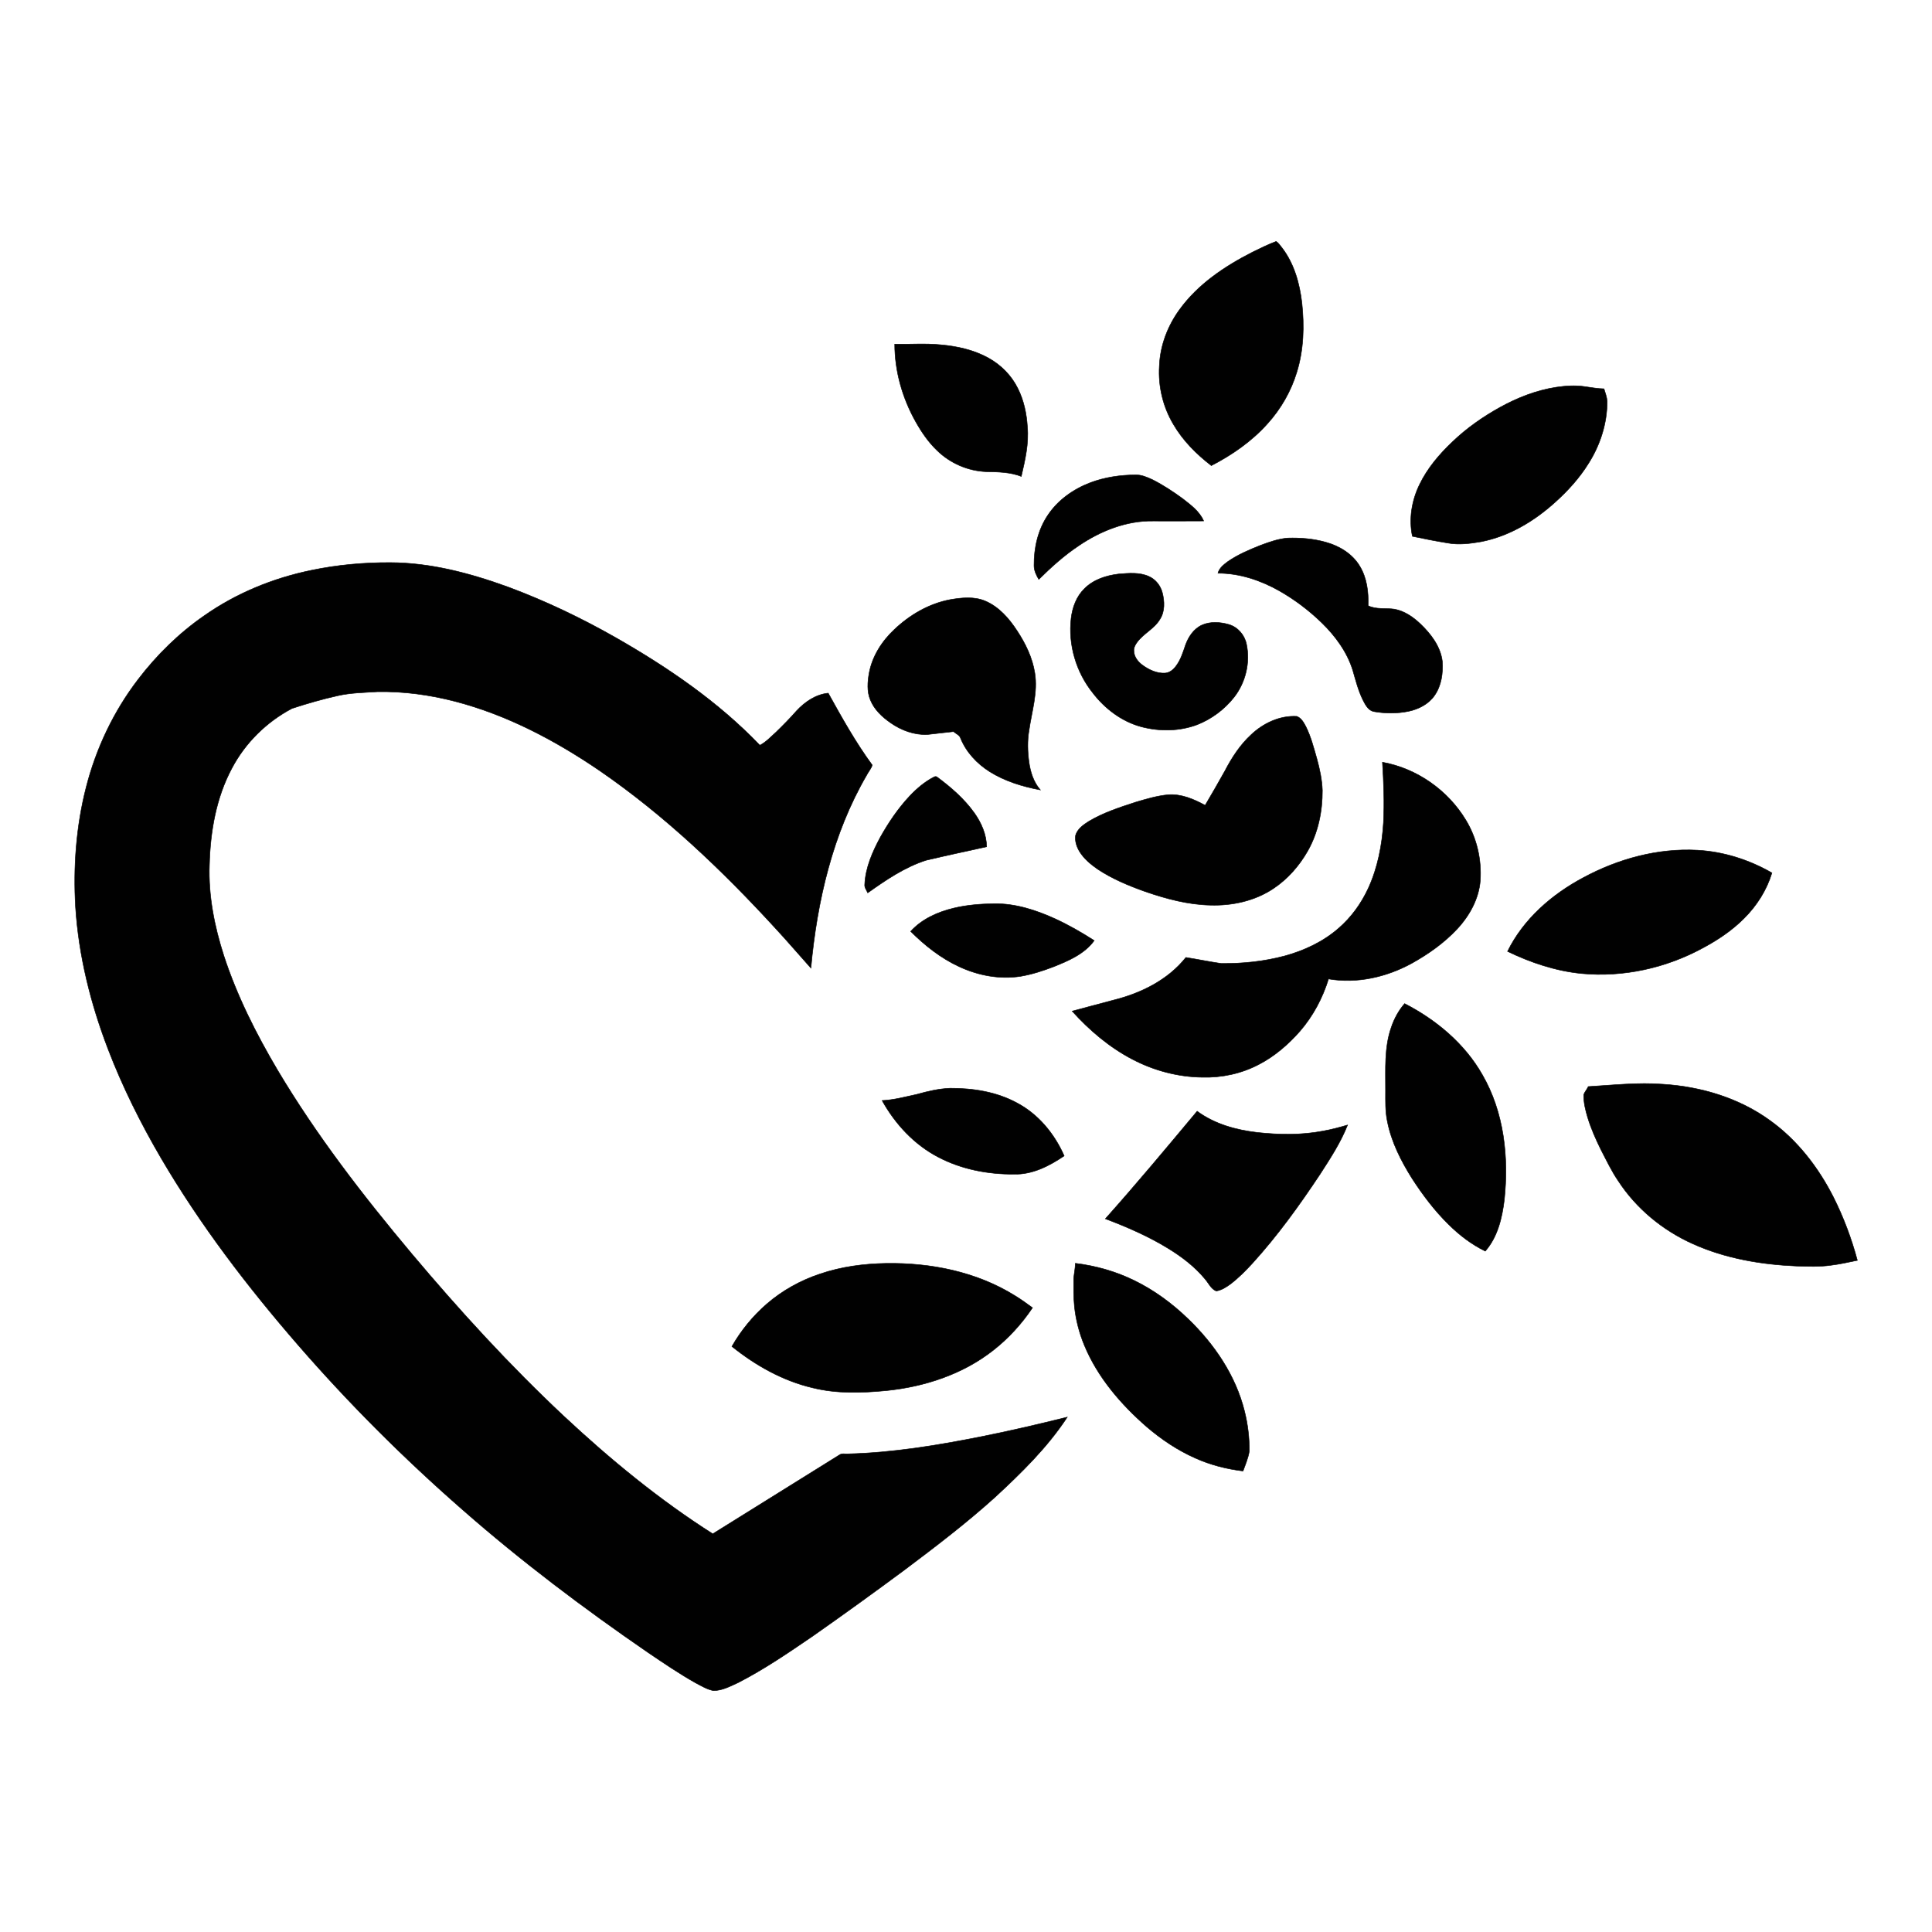
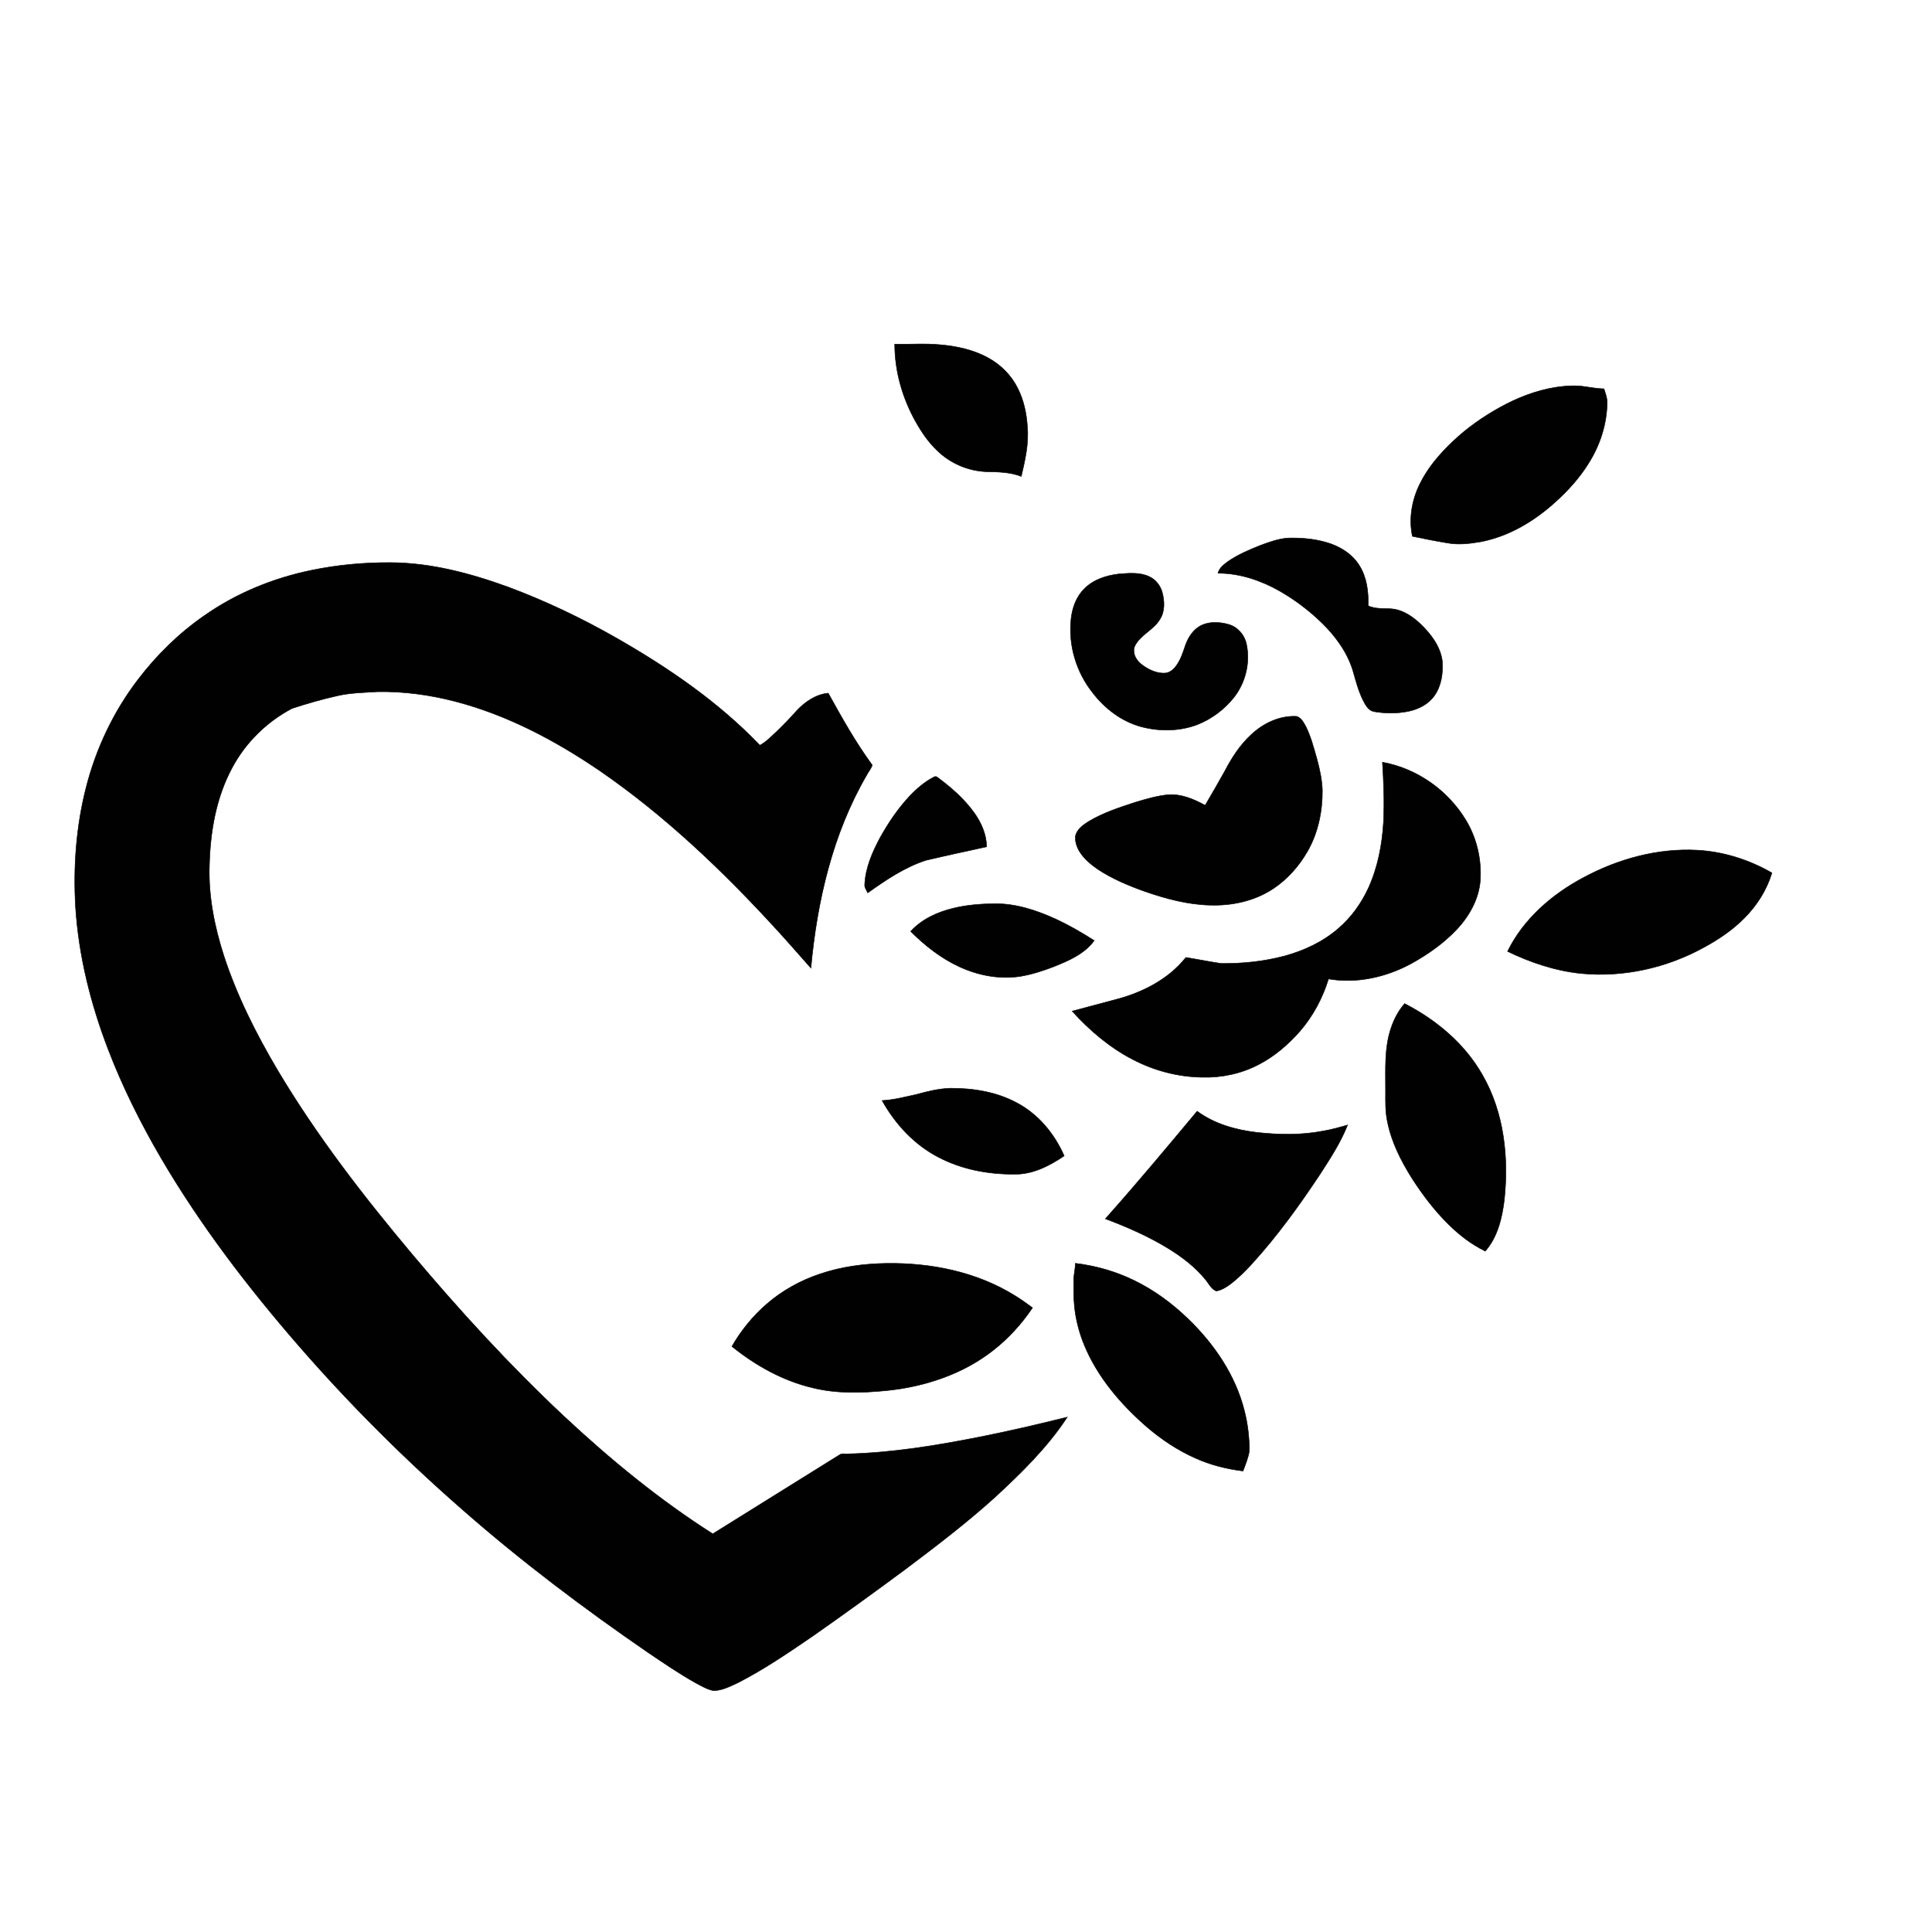
<svg xmlns="http://www.w3.org/2000/svg" version="1.1" id="Layer_1" x="0px" y="0px" viewBox="0 0 360 360" style="enable-background:new 0 0 360 360;" xml:space="preserve">
  <style type="text/css">
	.st0{fill:#F3CECE;}
	.st1{fill:#66BA6F;}
	.st2{fill:#EDA9A9;}
	.st3{fill:#FBB040;}
	.st4{fill:#C49A6C;}
	.st5{fill:#8B5E3C;}
	.st6{fill:#ED1C24;}
	.st7{fill:#AABDD8;}
	.st8{fill:#AF6686;}
	.st9{fill:#C28AB2;}
	.st10{fill:#D298BF;}
	.st11{fill:#F0AECB;}
	.st12{fill:#E4C8DC;}
	.st13{fill:#E5BE77;}
	.st14{fill:#E9D9E4;}
	.st15{fill:#E0B6C9;}
	.st16{fill:#D6A151;}
	.st17{fill:#DDB065;}
	.st18{fill:#B27BA2;}
	.st19{fill:#DCAACC;}
	.st20{fill:#C2B2BE;}
	.st21{fill:#EEE8EC;}
	.st22{fill:#FFFFFF;}
	.st23{fill:#C12263;}
	.st24{fill:#1D1312;}
	.st25{fill:#EFE5DF;}
	.st26{fill:#E17D68;}
	.st27{fill:#D5634B;}
	.st28{fill:#E0524E;}
	.st29{fill:#E45381;}
	.st30{fill:#E4808D;}
	.st31{fill:#DB4D61;}
	.st32{fill:#E05671;}
	.st33{fill:#E4CFC5;}
	.st34{fill:#CAA08F;}
	.st35{fill:#AE4237;}
	.st36{fill:#B47661;}
	.st37{fill:#BF8C78;}
	.st38{fill:#D7B8AA;}
	.st39{fill:#CD6C2B;}
	.st40{fill:#E9E9E9;}
	.st41{fill:#D4D2D1;}
	.st42{fill:#B44629;}
	.st43{fill:#DF7971;}
	.st44{fill:#DB922D;}
	.st45{fill:#7D8E3A;}
	.st46{fill:#9BA947;}
	.st47{fill:#79A4C7;}
	.st48{fill:#C9B666;}
	.st49{fill:#507DB9;}
	.st50{fill:#274C92;}
	.st51{fill:#5D7033;}
	.st52{fill:#363635;}
	.st53{fill:#DFAEB2;}
	.st54{fill:#FEFEFD;}
	.st55{fill:#123644;}
	.st56{fill:#1C564B;}
	.st57{fill:#DEADC4;}
	.st58{fill:#A89B96;}
	.st59{fill:#DCBB7B;}
	.st60{fill:#A0938E;}
	.st61{fill:#BD558F;}
	.st62{fill:#D382A7;}
	.st63{fill:#378296;}
	.st64{fill:#29515A;}
	.st65{fill:#756E6B;}
	.st66{fill:#988C86;}
	.st67{fill:#D45091;}
	.st68{fill:#2A938A;}
	.st69{fill:#D68B84;}
	.st70{fill:#54462F;}
	.st71{fill:#946977;}
	.st72{fill:#C2537C;}
	.st73{fill:#CF5E87;}
	.st74{fill:#DC6C91;}
	.st75{fill:#7B6C4D;}
	.st76{fill:#625338;}
	.st77{fill:#BFAE86;}
	.st78{fill:#6B5C40;}
	.st79{fill:#C7B790;}
	.st80{fill:#A49573;}
	.st81{fill:#D0C098;}
	.st82{fill:#993A63;}
	.st83{fill:#B04671;}
	.st84{fill:#812F55;}
	.st85{fill:#FFFEFE;}
	.st86{fill:#E3437A;}
	.st87{fill:#E09EAC;}
	.st88{fill:#B8235C;}
	.st89{fill:#010101;}
	.st90{fill:#010101;stroke:#010101;stroke-width:0.094;}
	.st91{fill:#2A5466;}
	.st92{fill:#E12426;}
	.st93{fill:#212534;}
	.st94{fill:#B7CAD7;}
	.st95{fill:#F6E1CA;}
	.st96{fill:#447FB8;}
	.st97{fill:#E41E26;}
	.st98{fill:#EE2140;}
	.st99{fill:#725522;}
	.st100{fill:#7CD0E1;}
	.st101{fill:#F9F8F7;}
	.st102{fill:#0F8140;}
	.st103{opacity:0.9;fill-rule:evenodd;clip-rule:evenodd;fill:#9BCB3C;enable-background:new    ;}
	.st104{fill:#F8B4C0;}
	.st105{fill:#F1E05F;}
	.st106{fill:#DB7193;}
	.st107{fill:#2C813F;}
	.st108{fill:none;stroke:#010101;stroke-width:9;stroke-miterlimit:10;}
	.st109{fill:#EC2227;}
	.st110{fill:url(#SVGID_1_);}
	.st111{fill:url(#SVGID_2_);}
	.st112{fill:url(#SVGID_3_);}
	.st113{fill:url(#SVGID_4_);}
	.st114{fill:url(#SVGID_5_);}
	.st115{fill:url(#SVGID_6_);}
	.st116{fill:url(#SVGID_7_);}
	.st117{fill:url(#SVGID_8_);}
	.st118{fill:url(#SVGID_9_);}
	.st119{fill:#FFFFFF;fill-opacity:0.763;}
	.st120{fill:url(#SVGID_10_);}
	.st121{fill:url(#SVGID_11_);}
	.st122{fill:url(#SVGID_12_);}
	.st123{fill:url(#SVGID_13_);}
	.st124{fill:url(#SVGID_14_);}
	.st125{fill:url(#SVGID_15_);}
	.st126{fill-rule:evenodd;clip-rule:evenodd;fill:url(#SVGID_16_);}
	.st127{fill:#FFFFFF;fill-opacity:0.71;}
	.st128{fill:#FFFFFF;fill-opacity:0.714;}
	.st129{fill-rule:evenodd;clip-rule:evenodd;fill:#CE7373;}
	.st130{fill-rule:evenodd;clip-rule:evenodd;fill:#FFFFFF;}
	.st131{fill-rule:evenodd;clip-rule:evenodd;fill:url(#SVGID_17_);}
	.st132{fill-rule:evenodd;clip-rule:evenodd;fill:url(#SVGID_18_);}
	.st133{fill-rule:evenodd;clip-rule:evenodd;fill:url(#SVGID_19_);}
	.st134{fill-rule:evenodd;clip-rule:evenodd;fill:url(#SVGID_20_);}
	.st135{fill-rule:evenodd;clip-rule:evenodd;fill:url(#SVGID_21_);}
	.st136{fill-rule:evenodd;clip-rule:evenodd;fill:url(#SVGID_22_);}
	.st137{fill-rule:evenodd;clip-rule:evenodd;fill:url(#SVGID_23_);}
	.st138{fill-rule:evenodd;clip-rule:evenodd;fill:url(#SVGID_24_);}
	.st139{fill-rule:evenodd;clip-rule:evenodd;fill:url(#SVGID_25_);}
	.st140{fill-rule:evenodd;clip-rule:evenodd;fill:url(#SVGID_26_);}
	.st141{fill-rule:evenodd;clip-rule:evenodd;fill:url(#SVGID_27_);}
	.st142{fill-rule:evenodd;clip-rule:evenodd;fill:url(#SVGID_28_);}
	.st143{fill-rule:evenodd;clip-rule:evenodd;fill:url(#SVGID_29_);}
	.st144{fill-rule:evenodd;clip-rule:evenodd;fill:url(#SVGID_30_);}
	.st145{fill-rule:evenodd;clip-rule:evenodd;fill:url(#SVGID_31_);}
	.st146{fill-rule:evenodd;clip-rule:evenodd;fill:url(#SVGID_32_);}
	.st147{fill-rule:evenodd;clip-rule:evenodd;fill:url(#SVGID_33_);}
	.st148{fill-rule:evenodd;clip-rule:evenodd;fill:url(#SVGID_34_);}
	.st149{fill-rule:evenodd;clip-rule:evenodd;fill:url(#SVGID_35_);}
	.st150{fill-rule:evenodd;clip-rule:evenodd;fill:url(#SVGID_36_);}
	.st151{fill-rule:evenodd;clip-rule:evenodd;fill:url(#SVGID_37_);}
	.st152{fill-rule:evenodd;clip-rule:evenodd;fill:url(#SVGID_38_);}
	.st153{fill-rule:evenodd;clip-rule:evenodd;fill:url(#SVGID_39_);}
	.st154{fill-rule:evenodd;clip-rule:evenodd;fill:url(#SVGID_40_);}
	.st155{fill-rule:evenodd;clip-rule:evenodd;fill:url(#SVGID_41_);}
	.st156{fill-rule:evenodd;clip-rule:evenodd;fill:url(#SVGID_42_);}
	.st157{fill-rule:evenodd;clip-rule:evenodd;fill:url(#SVGID_43_);}
	.st158{fill-rule:evenodd;clip-rule:evenodd;fill:url(#SVGID_44_);}
	.st159{fill-rule:evenodd;clip-rule:evenodd;fill:url(#SVGID_45_);}
	.st160{fill-rule:evenodd;clip-rule:evenodd;fill:url(#SVGID_46_);}
	.st161{fill-rule:evenodd;clip-rule:evenodd;fill:url(#SVGID_47_);}
	.st162{fill-rule:evenodd;clip-rule:evenodd;fill:url(#SVGID_48_);}
	.st163{fill-rule:evenodd;clip-rule:evenodd;fill:url(#SVGID_49_);}
	.st164{fill-rule:evenodd;clip-rule:evenodd;fill:url(#SVGID_50_);}
	.st165{fill-rule:evenodd;clip-rule:evenodd;fill:url(#SVGID_51_);}
	.st166{fill-rule:evenodd;clip-rule:evenodd;fill:url(#SVGID_52_);}
	.st167{fill-rule:evenodd;clip-rule:evenodd;fill:url(#SVGID_53_);}
	.st168{fill:#F2644B;stroke:#FFFFFF;stroke-width:2.166;}
	.st169{fill:#F2644B;stroke:#FFFFFF;stroke-width:2.043;stroke-dasharray:8.174,8.174;}
	.st170{fill:#ED3F75;}
	.st171{fill:#E0245B;}
	.st172{fill:#EF5394;}
	.st173{fill:#B3365C;}
	.st174{fill:#CD3272;}
	.st175{fill:#AF315F;}
	.st176{fill:#D04477;}
	.st177{fill:#9A1B42;}
	.st178{fill:#D52859;}
	.st179{fill:#AD1E46;}
	.st180{fill:#CC3966;}
	.st181{fill:#891740;}
	.st182{fill:#CF3F73;}
	.st183{fill:#C02658;}
	.st184{fill:#97305B;}
	.st185{fill:#B33762;}
	.st186{fill:#972B4C;}
	.st187{fill:#B23266;}
	.st188{fill:#9E1D51;}
	.st189{fill:#B73965;}
	.st190{fill:#BA265D;}
	.st191{fill:#EF5891;}
	.st192{fill:#C9245B;}
	.st193{fill:#F291BB;}
	.st194{fill:#DC3F79;}
	.st195{fill:#DF1579;}
	.st196{fill:#ED1967;}
	.st197{fill:#FEFEFE;}
	.st198{fill:#272424;}
	.st199{fill:#353434;}
	.st200{fill:#F4C9BA;}
	.st201{fill:#CBCBCC;}
	.st202{fill:#E9E8E8;}
	.st203{fill:#EEA48D;}
	.st204{fill:#F4F3F3;}
	.st205{fill:#A9A9A8;}
	.st206{fill:#6F655F;}
	.st207{fill:#E1C0B2;}
	.st208{fill:#A4AC3D;}
	.st209{fill:#514842;}
	.st210{fill:#E12677;}
	.st211{fill:#C9C45C;}
	.st212{fill:#C7DAA2;}
	.st213{fill:#EDECEC;}
	.st214{fill:#212020;}
	.st215{fill:#F2EBED;}
	.st216{fill:#E8E5E6;}
	.st217{fill:#D2CECE;}
	.st218{fill:#DEDADB;}
	.st219{fill:#262626;}
	.st220{fill:#E1E1E1;}
	.st221{fill:#2C2A2B;}
	.st222{fill:#C9C5C6;}
	.st223{fill:#C1BCBD;}
	.st224{fill:#F0BEC8;}
	.st225{fill:#F9C4D1;}
	.st226{fill:#E5DCDE;}
	.st227{fill:#919191;}
	.st228{fill:#551B0D;}
	.st229{fill:#F9CF1D;}
	.st230{fill:#02BAD9;}
	.st231{fill:#EE3D23;}
	.st232{fill:#AB2B23;}
	.st233{fill:#D0A26A;}
	.st234{fill:#912D1E;}
	.st235{fill:#A92023;}
	.st236{fill:#0C9DB7;}
	.st237{fill:#CC8C2A;}
	.st238{fill:#BB8554;}
	.st239{fill:#FBF8F8;}
	.st240{fill:#CEA069;}
	.st241{fill:#0BA4C2;}
	.st242{fill:#561D0D;}
	.st243{fill:#313131;}
	.st244{fill:#F9B6B8;}
	.st245{fill:#D3D1D1;}
	.st246{fill:#7F6364;}
	.st247{fill:#F8EFA1;}
	.st248{fill:#F8B6B8;}
	.st249{fill:#FDFDFD;}
	.st250{fill:#363633;}
	.st251{fill:#514F4F;}
	.st252{fill:#5C5959;}
	.st253{fill:#5A5757;}
	.st254{fill:#5E5C5C;}
	.st255{fill:#4A4848;}
	.st256{fill:#4C4A4A;}
	.st257{fill:#4B4949;}
	.st258{fill:#363534;}
	.st259{fill:#595757;}
	.st260{fill:#302E2E;}
	.st261{fill:#1D1D1D;}
	.st262{fill:#242323;}
	.st263{fill:#212120;}
	.st264{fill:#F7F4F3;}
	.st265{fill:#DFE0E5;}
	.st266{fill:#E4C9D2;}
	.st267{fill:#9DD3D9;}
	.st268{fill:#24222C;}
	.st269{fill:#C4E2E5;}
	.st270{fill:#2F364A;}
	.st271{fill:#DC7BAA;}
	.st272{fill:#AB95AB;}
	.st273{fill:#587C9D;}
	.st274{fill:#505E7D;}
	.st275{fill:#3E4863;}
	.st276{fill:#659782;}
	.st277{fill:#55453A;}
	.st278{fill:#C79C82;}
	.st279{fill:#846D5A;}
	.st280{fill:#519546;}
	.st281{fill:#EB8F96;}
	.st282{fill:#E0676D;}
	.st283{fill:#E96A81;}
	.st284{fill:#ED4C76;}
	.st285{fill:#EB798D;}
	.st286{fill:#FBF9F7;}
	.st287{fill:#E1E3E1;}
	.st288{fill:#C2CAC7;}
	.st289{fill:#E82D28;}
	.st290{fill:#EE483E;}
	.st291{fill:#E94334;}
	.st292{fill:#F05C4F;}
	.st293{fill:#9CA5A5;}
	.st294{fill:#AB1F22;}
	.st295{fill:#B76829;}
	.st296{fill:#22211A;}
	.st297{fill:#E0E0E0;}
	.st298{fill:#F7F6EF;}
	.st299{fill:#F7E5E8;}
	.st300{fill:#ECE9D2;}
	.st301{fill:#F4EFC0;}
	.st302{fill:#232323;}
	.st303{fill:#F9F6D9;}
	.st304{fill:#F6F0B1;}
	.st305{fill:#2F2F26;}
	.st306{fill:#DEDCCD;}
	.st307{fill:#F8C4D0;}
	.st308{fill:#F6EFA2;}
	.st309{fill:#7E5F30;}
	.st310{fill:#F7EF92;}
	.st311{fill:#F1F1F1;}
	.st312{fill:#1D1C1D;}
	.st313{fill:#EAEAEA;}
	.st314{fill:#242223;}
	.st315{fill:#E5E5E5;}
	.st316{fill:#DBDBDB;}
	.st317{fill:#343434;}
	.st318{fill:#ECECEC;}
	.st319{fill:#D2D0D0;}
	.st320{fill:#A8A8A8;}
	.st321{fill:#3B3B3B;}
	.st322{fill:#8B8B8B;}
	.st323{fill:#484747;}
	.st324{fill:#F9C4D0;}
	.st325{fill:#C2C2C2;}
	.st326{fill:#F4BFA3;}
	.st327{fill:#F5948A;}
	.st328{fill:#5EABB1;}
	.st329{fill:#3F3B39;}
	.st330{fill:#8C6339;}
	.st331{fill:#8A5730;}
	.st332{fill:#F5DACD;}
	.st333{fill:#EFBDA4;}
	.st334{fill:#F38370;}
	.st335{fill:#5C9592;}
	.st336{fill:#F1A785;}
	.st337{fill:#ED926D;}
	.st338{fill:#F1735C;}
	.st339{fill:#874824;}
	.st340{fill:#D15084;}
	.st341{fill:url(#SVGID_54_);}
	.st342{fill-rule:evenodd;clip-rule:evenodd;fill:url(#SVGID_55_);}
	.st343{fill-rule:evenodd;clip-rule:evenodd;fill:url(#SVGID_56_);}
	.st344{fill:url(#SVGID_57_);}
	.st345{fill:url(#SVGID_58_);}
	.st346{fill:#ED1B68;}
	.st347{fill:#971A3F;}
	.st348{fill:url(#SVGID_59_);}
	.st349{fill:url(#SVGID_60_);}
	.st350{fill:url(#SVGID_61_);}
	.st351{fill:url(#SVGID_62_);}
	.st352{fill:url(#SVGID_63_);}
	.st353{fill:url(#SVGID_64_);}
	.st354{fill:url(#SVGID_65_);}
	.st355{fill:url(#SVGID_66_);}
	.st356{fill:url(#SVGID_67_);}
	.st357{fill:url(#SVGID_68_);}
	.st358{fill:#EE498E;}
	.st359{fill:url(#SVGID_69_);}
	.st360{fill-rule:evenodd;clip-rule:evenodd;fill:url(#SVGID_70_);}
	.st361{fill-rule:evenodd;clip-rule:evenodd;fill:url(#SVGID_71_);}
	.st362{fill-rule:evenodd;clip-rule:evenodd;fill:url(#SVGID_72_);}
	.st363{fill:url(#SVGID_73_);}
	.st364{fill:url(#SVGID_74_);}
	.st365{fill-rule:evenodd;clip-rule:evenodd;fill:#E97324;}
	.st366{fill-rule:evenodd;clip-rule:evenodd;fill:#030303;}
	.st367{fill-rule:evenodd;clip-rule:evenodd;fill:#454545;}
	.st368{fill-rule:evenodd;clip-rule:evenodd;fill:#010101;}
	.st369{fill-rule:evenodd;clip-rule:evenodd;fill:#2B2C2B;}
	.st370{clip-path:url(#SVGID_76_);}
	.st371{fill-rule:evenodd;clip-rule:evenodd;fill:#7F7F7F;}
	.st372{fill-rule:evenodd;clip-rule:evenodd;fill:#D22026;}
	.st373{fill:#290F0F;}
</style>
  <g>
-     <path class="st90" d="M233.39,46.98c1.44-0.71,2.89-1.42,4.39-1.99c0.48,0.27,0.77,0.81,1.13,1.22c2.24,2.94,3.26,6.62,3.68,10.25   c0.46,4.3,0.34,8.72-0.95,12.88c-1.07,3.54-2.95,6.82-5.42,9.56c-2.93,3.29-6.6,5.85-10.51,7.86c-2.76-2.13-5.29-4.65-7.06-7.69   c-1.94-3.25-2.86-7.09-2.62-10.87c0.14-3.78,1.54-7.45,3.75-10.49C223.22,52.95,228.22,49.61,233.39,46.98L233.39,46.98z" />
    <path class="st90" d="M166.72,64.13c2.83,0.06,5.67-0.17,8.5,0.11c3.1,0.27,6.22,0.95,8.96,2.47c2.33,1.29,4.29,3.26,5.47,5.66   c1.12,2.22,1.64,4.7,1.79,7.17c0.29,3.12-0.44,6.21-1.14,9.23c-2.07-0.81-4.32-0.84-6.51-0.88c-3.41-0.13-6.73-1.56-9.17-3.95   c-1.62-1.54-2.89-3.4-3.98-5.34C168.16,74.2,166.72,69.19,166.72,64.13z" />
    <path class="st90" d="M290,72.15c1.73-0.25,3.5-0.38,5.24-0.12c1.21,0.16,2.42,0.4,3.64,0.42c0.24,0.76,0.53,1.53,0.59,2.34   c0,4.08-1.29,8.12-3.47,11.55c-1.67,2.7-3.83,5.08-6.18,7.2c-3.9,3.54-8.6,6.37-13.81,7.39c-2.06,0.36-4.19,0.63-6.26,0.25   c-2.2-0.36-4.39-0.79-6.57-1.25c-0.69-3.23-0.12-6.63,1.3-9.58c1.48-3.09,3.73-5.73,6.21-8.07c2.62-2.51,5.63-4.61,8.8-6.37   C282.76,74.1,286.3,72.72,290,72.15L290,72.15z" />
-     <path class="st90" d="M203.14,89.95c2.69-1.02,5.58-1.44,8.45-1.46c1.12-0.03,2.17,0.44,3.17,0.9c1.98,1,3.84,2.23,5.63,3.54   c1.48,1.16,3.12,2.35,3.89,4.14c-3.13,0.03-6.25,0.01-9.38,0.01c-5-0.09-9.83,1.84-13.92,4.62c-2.7,1.8-5.12,3.99-7.42,6.26   c-0.46-0.79-0.89-1.65-0.88-2.59c-0.03-3.27,0.72-6.63,2.57-9.37C197.13,93.17,200.01,91.15,203.14,89.95L203.14,89.95z" />
    <path class="st90" d="M234.91,101.6c1.63-0.61,3.3-1.2,5.05-1.34c2.36-0.07,4.74,0.12,7.03,0.76c2.55,0.69,4.99,2.16,6.37,4.46   c1.34,2.2,1.66,4.85,1.57,7.39c1.52,0.74,3.28,0.4,4.91,0.64c1.84,0.34,3.44,1.44,4.78,2.7c1.99,1.89,3.81,4.25,4.14,7.06   c0.14,2.17-0.18,4.48-1.44,6.3c-1.11,1.62-2.97,2.57-4.86,2.97c-2.16,0.44-4.4,0.42-6.56,0.03c-1.03-0.27-1.53-1.35-1.98-2.22   c-0.84-1.73-1.31-3.6-1.84-5.43c-1.06-3.43-3.25-6.41-5.8-8.89c-2.38-2.31-5.05-4.32-7.93-5.96c-3.47-1.95-7.39-3.27-11.4-3.26   c0.24-0.97,1.09-1.61,1.85-2.18C230.67,103.34,232.79,102.44,234.91,101.6L234.91,101.6z" />
    <path class="st90" d="M58.08,106.25c4.81-1,9.73-1.44,14.63-1.42c7.55,0.02,14.94,2,21.99,4.56c6.95,2.59,13.67,5.8,20.11,9.47   c9.69,5.54,19.03,11.92,26.78,20.01c1.16-0.6,2.05-1.58,3.01-2.44c1.33-1.29,2.63-2.61,3.85-4c1.55-1.66,3.57-3.04,5.88-3.27   c2.54,4.58,5.1,9.17,8.2,13.4c-0.2,0.69-0.74,1.26-1.06,1.91c-6.33,10.9-9.22,23.45-10.37,35.91c-2.24-2.49-4.4-5.04-6.68-7.49   c-9.91-10.8-20.61-20.99-32.71-29.31c-8.25-5.62-17.22-10.37-26.92-12.89c-4.7-1.22-9.56-1.88-14.42-1.8   c-2.48,0.16-5,0.19-7.43,0.74c-2.88,0.64-5.73,1.46-8.53,2.38c-4.73,2.49-8.71,6.41-11.2,11.14c-2.95,5.51-4.03,11.81-4.19,18   c-0.21,5.75,0.93,11.46,2.68,16.91c2.44,7.49,6.01,14.56,10.01,21.33c7.24,12.16,15.92,23.4,25.01,34.23   c8.89,10.57,18.23,20.78,28.31,30.23c8.63,8.06,17.8,15.61,27.78,21.96c7.89-4.91,15.77-9.82,23.66-14.74   c0.46-0.3,1.03-0.11,1.54-0.16c8.31-0.21,16.54-1.57,24.68-3.18c5.43-1.08,10.81-2.34,16.18-3.67   c-3.69,5.63-8.54,10.37-13.45,14.91c-5.38,4.86-11.16,9.26-16.95,13.61c-5.62,4.16-11.29,8.26-17.01,12.27   c-4.53,3.09-9.06,6.2-13.95,8.7c-1.46,0.66-2.95,1.48-4.59,1.47c-1.18-0.23-2.22-0.88-3.27-1.42c-3.08-1.73-6-3.72-8.92-5.7   c-11.98-8.23-23.61-17-34.54-26.59c-10.86-9.49-21.1-19.7-30.56-30.59c-9.48-10.91-18.31-22.46-25.63-34.95   c-3.8-6.51-7.18-13.27-9.87-20.31c-3.24-8.46-5.47-17.36-6.05-26.43c-0.44-7.48,0.11-15.05,1.97-22.31   c1.85-7.26,5.12-14.16,9.68-20.11c3.47-4.55,7.6-8.61,12.31-11.87C44.02,110.53,50.93,107.71,58.08,106.25L58.08,106.25z" />
    <path class="st90" d="M208.41,106.96c1.89-0.15,3.91-0.36,5.69,0.46c1.24,0.55,2.14,1.71,2.48,3.01c0.42,1.62,0.5,3.49-0.44,4.95   c-1.05,1.79-3.08,2.66-4.28,4.32c-0.33,0.45-0.62,0.99-0.58,1.57c0.01,1.12,0.77,2.07,1.65,2.7c1.21,0.87,2.67,1.55,4.19,1.45   c0.81-0.07,1.49-0.61,1.96-1.24c0.9-1.15,1.34-2.57,1.8-3.93c0.55-1.57,1.55-3.09,3.11-3.79c1.56-0.68,3.37-0.56,4.97-0.1   c1.68,0.48,2.96,1.97,3.3,3.67c0.73,3.42-0.16,7.14-2.31,9.89c-1.78,2.25-4.16,4.04-6.84,5.1c-3.32,1.26-7.04,1.3-10.45,0.4   c-3.64-0.98-6.78-3.36-9.05-6.33c-3.09-3.86-4.6-8.96-4.02-13.88c0.24-2.02,0.98-4.06,2.46-5.5   C203.72,108,206.1,107.24,208.41,106.96L208.41,106.96z" />
-     <path class="st90" d="M177.01,111.74c2.15-0.37,4.47-0.63,6.55,0.24c2.57,1.08,4.47,3.27,5.96,5.56c1.57,2.38,2.85,5.02,3.3,7.86   c0.59,3.61-0.57,7.16-1.08,10.71c-0.33,1.93-0.27,3.91-0.01,5.85c0.26,1.88,0.85,3.78,2.12,5.23c-3.31-0.62-6.61-1.62-9.48-3.43   c-2.33-1.48-4.32-3.6-5.37-6.18c-0.19-0.63-0.88-0.85-1.33-1.26c-1.63,0.16-3.25,0.38-4.88,0.55c-2.45,0.1-4.85-0.79-6.84-2.18   c-1.57-1.09-3.04-2.46-3.77-4.27c-0.66-1.58-0.52-3.34-0.23-4.99c0.58-3.15,2.38-5.96,4.7-8.13   C169.52,114.57,173.09,112.49,177.01,111.74L177.01,111.74z" />
    <path class="st90" d="M233.12,136.91c2.27-2.15,5.34-3.6,8.51-3.43c0.83,0.3,1.28,1.13,1.68,1.87c0.96,1.92,1.49,4.01,2.08,6.07   c0.52,1.91,0.94,3.86,1.01,5.84c0.03,3.93-0.79,7.91-2.75,11.34c-1.57,2.75-3.73,5.21-6.38,6.97c-3.44,2.3-7.66,3.22-11.75,3.09   c-4.16-0.09-8.22-1.18-12.13-2.53c-3.07-1.09-6.11-2.35-8.84-4.16c-1.31-0.91-2.57-1.95-3.41-3.32c-0.53-0.89-0.88-1.95-0.72-3   c0.36-1.23,1.5-1.99,2.52-2.64c2.7-1.6,5.71-2.57,8.68-3.54c1.98-0.59,3.98-1.18,6.04-1.38c2.45-0.19,4.79,0.82,6.9,1.97   c1.24-2.1,2.46-4.22,3.65-6.35C229.5,141.22,231.05,138.82,233.12,136.91L233.12,136.91z" />
    <path class="st90" d="M257.6,142.03c6.42,1.15,12.2,5.23,15.55,10.8c2.03,3.35,2.94,7.34,2.68,11.24   c-0.27,3.42-2.01,6.57-4.32,9.04c-2.42,2.59-5.35,4.66-8.44,6.38c-4.69,2.57-10.21,3.84-15.52,2.92c-1.1,3.56-2.88,6.91-5.32,9.73   c-2.18,2.48-4.73,4.69-7.68,6.21c-3.21,1.69-6.88,2.48-10.51,2.38c-4.52-0.05-9-1.24-13-3.33c-4.29-2.23-8.03-5.41-11.26-8.99   c2.61-0.68,5.2-1.4,7.81-2.08c5.09-1.28,10.06-3.75,13.38-7.92c2.19,0.34,4.37,0.8,6.57,1.12c3.98,0.04,7.98-0.37,11.84-1.4   c3.65-1,7.18-2.65,10.05-5.16c2.36-2.04,4.22-4.62,5.53-7.45c1.76-3.84,2.57-8.05,2.83-12.25   C257.98,149.53,257.83,145.78,257.6,142.03L257.6,142.03z" />
-     <path class="st90" d="M174,144.8c0.22-0.13,0.49-0.16,0.68,0.04c2.56,1.9,5.01,4.03,6.87,6.64c1.31,1.84,2.26,4.01,2.29,6.3   c-3.76,0.83-7.54,1.63-11.29,2.52c-3.98,1.28-7.48,3.67-10.86,6.07c-0.21-0.51-0.63-0.98-0.56-1.56c0.14-3.13,1.44-6.07,2.9-8.79   c1.54-2.75,3.32-5.39,5.48-7.69C170.82,146.94,172.3,145.68,174,144.8L174,144.8z" />
+     <path class="st90" d="M174,144.8c0.22-0.13,0.49-0.16,0.68,0.04c2.56,1.9,5.01,4.03,6.87,6.64c1.31,1.84,2.26,4.01,2.29,6.3   c-3.76,0.83-7.54,1.63-11.29,2.52c-3.98,1.28-7.48,3.67-10.86,6.07c-0.21-0.51-0.63-0.98-0.56-1.56c0.14-3.13,1.44-6.07,2.9-8.79   c1.54-2.75,3.32-5.39,5.48-7.69C170.82,146.94,172.3,145.68,174,144.8L174,144.8" />
    <path class="st90" d="M295.04,163.53c6.48-3.49,13.85-5.51,21.24-5.11c4.89,0.27,9.66,1.79,13.89,4.23   c-0.97,3.21-2.83,6.13-5.2,8.48c-2.2,2.21-4.81,3.97-7.55,5.44c-6.89,3.78-14.9,5.58-22.75,4.83c-4.8-0.48-9.44-2.03-13.76-4.12   C283.88,171.24,289.17,166.65,295.04,163.53z" />
    <path class="st90" d="M177.74,169.21c2.46-0.59,5-0.78,7.52-0.82c3.96-0.05,7.81,1.2,11.38,2.83c2.51,1.16,4.92,2.54,7.25,4.04   c-1.81,2.49-4.76,3.75-7.53,4.86c-2,0.77-4.06,1.44-6.18,1.8c-3.88,0.61-7.91-0.15-11.45-1.8c-3.41-1.57-6.39-3.93-9.04-6.57   C171.78,171.24,174.75,169.92,177.74,169.21L177.74,169.21z" />
    <path class="st90" d="M259.25,191.42c0.54-1.61,1.37-3.13,2.48-4.41c5.89,3.03,11.21,7.47,14.5,13.29   c4.03,6.98,4.92,15.34,4.08,23.24c-0.41,3.39-1.24,6.95-3.55,9.59c-2.55-1.24-4.82-2.98-6.83-4.97c-2.61-2.56-4.82-5.49-6.8-8.55   c-2.07-3.29-3.87-6.83-4.62-10.67c-0.4-1.87-0.33-3.79-0.33-5.69C258.2,199.29,257.91,195.22,259.25,191.42L259.25,191.42z" />
-     <path class="st90" d="M295.95,202.47c4.63-0.28,9.28-0.8,13.93-0.44c7.11,0.45,14.23,2.58,20.02,6.82   c5.04,3.64,8.93,8.7,11.73,14.22c1.89,3.76,3.37,7.72,4.46,11.78c-1.63,0.34-3.25,0.71-4.91,0.91c-2.13,0.31-4.29,0.22-6.42,0.15   c-6.61-0.28-13.28-1.41-19.34-4.15c-5.6-2.51-10.53-6.57-13.89-11.73c-1.25-1.83-2.19-3.83-3.21-5.79   c-0.96-1.94-1.84-3.92-2.47-5.98c-0.42-1.39-0.77-2.82-0.75-4.28C295.29,203.44,295.72,203,295.95,202.47L295.95,202.47z" />
    <path class="st90" d="M170.83,203.92c2.03-0.57,4.1-1.06,6.21-1.14c4.25-0.02,8.61,0.66,12.39,2.7c4.02,2.1,7.05,5.77,8.86,9.9   c-2.76,1.88-5.94,3.51-9.37,3.41c-4.83,0.03-9.73-0.9-14.03-3.15c-4.5-2.32-8.07-6.17-10.52-10.57   C166.56,204.96,168.69,204.38,170.83,203.92L170.83,203.92z" />
    <path class="st90" d="M223.07,207.06c3.25,2.4,7.25,3.5,11.21,3.96c4.07,0.44,8.23,0.51,12.27-0.27c1.54-0.27,3.05-0.68,4.55-1.12   c-1.29,3.26-3.22,6.21-5.11,9.14c-3.85,5.8-7.94,11.48-12.63,16.64c-1.26,1.36-2.57,2.7-4.05,3.83c-0.81,0.59-1.68,1.17-2.69,1.32   c-1.02-0.43-1.42-1.5-2.11-2.27c-1.93-2.32-4.36-4.16-6.92-5.72c-3.66-2.24-7.62-3.95-11.62-5.47   C211.82,220.55,217.44,213.8,223.07,207.06L223.07,207.06z" />
    <path class="st90" d="M152.8,237.38c3.96-1.35,8.15-1.9,12.33-1.97c8.28-0.13,16.78,1.56,23.89,5.96c1.17,0.7,2.27,1.51,3.37,2.31   c-2.01,2.99-4.46,5.69-7.3,7.91c-5.68,4.48-12.81,6.81-19.94,7.53c-4.56,0.44-9.23,0.59-13.71-0.52   c-5.56-1.3-10.64-4.16-15.06-7.71c1.7-2.97,3.9-5.66,6.48-7.9C145.75,240.48,149.16,238.59,152.8,237.38z" />
    <path class="st90" d="M200.07,238.19c0.09-0.93,0.29-1.85,0.31-2.79c3.8,0.46,7.54,1.52,10.98,3.21c3.71,1.81,7.08,4.29,10.04,7.16   c4.86,4.68,8.83,10.51,10.48,17.12c0.62,2.45,0.93,4.98,0.91,7.51c-0.21,1.28-0.72,2.49-1.17,3.7c-3.05-0.37-6.07-1.13-8.88-2.4   c-3.29-1.45-6.3-3.47-9.03-5.8c-4.85-4.22-9.18-9.25-11.66-15.24c-0.95-2.29-1.58-4.72-1.84-7.19   C200.03,241.71,200.06,239.94,200.07,238.19L200.07,238.19z" />
  </g>
</svg>